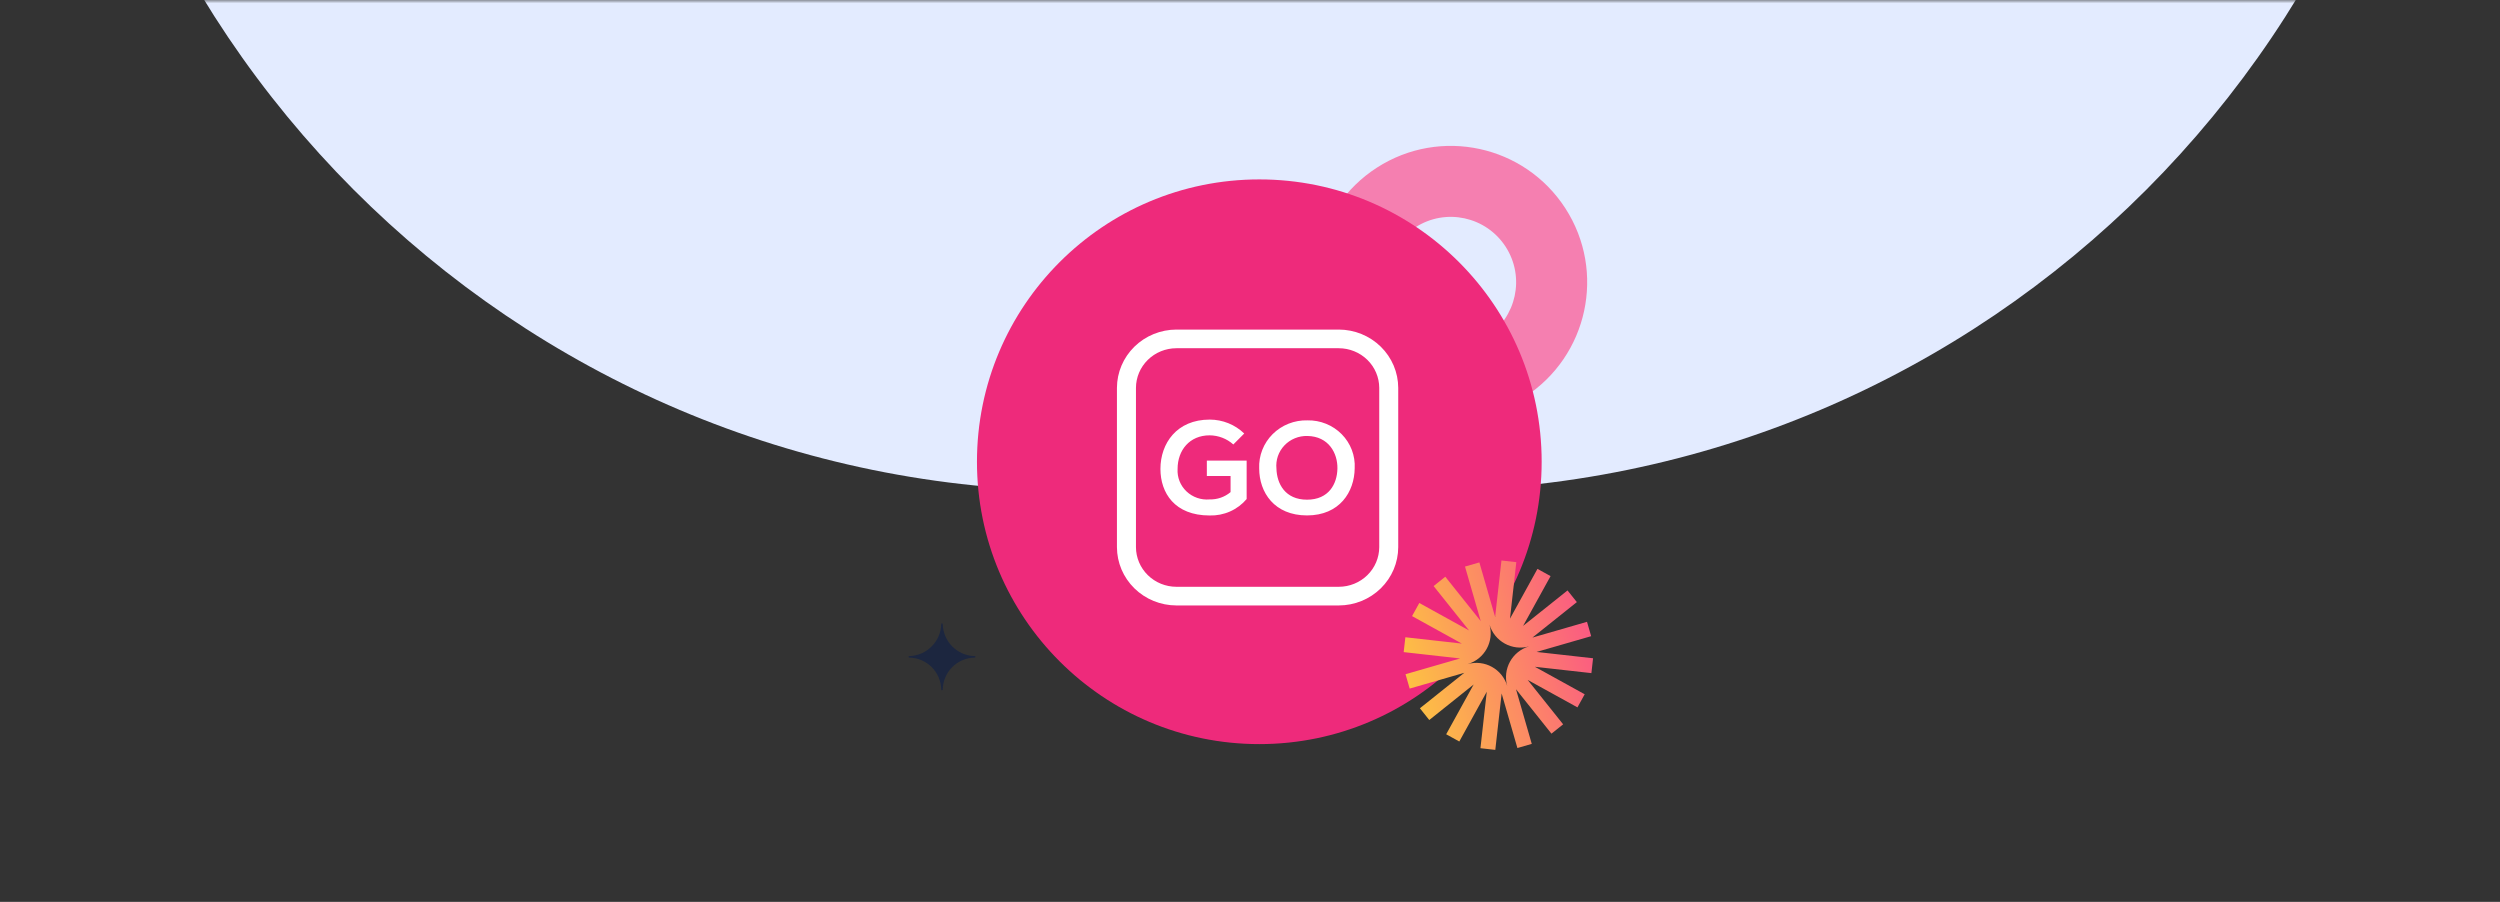
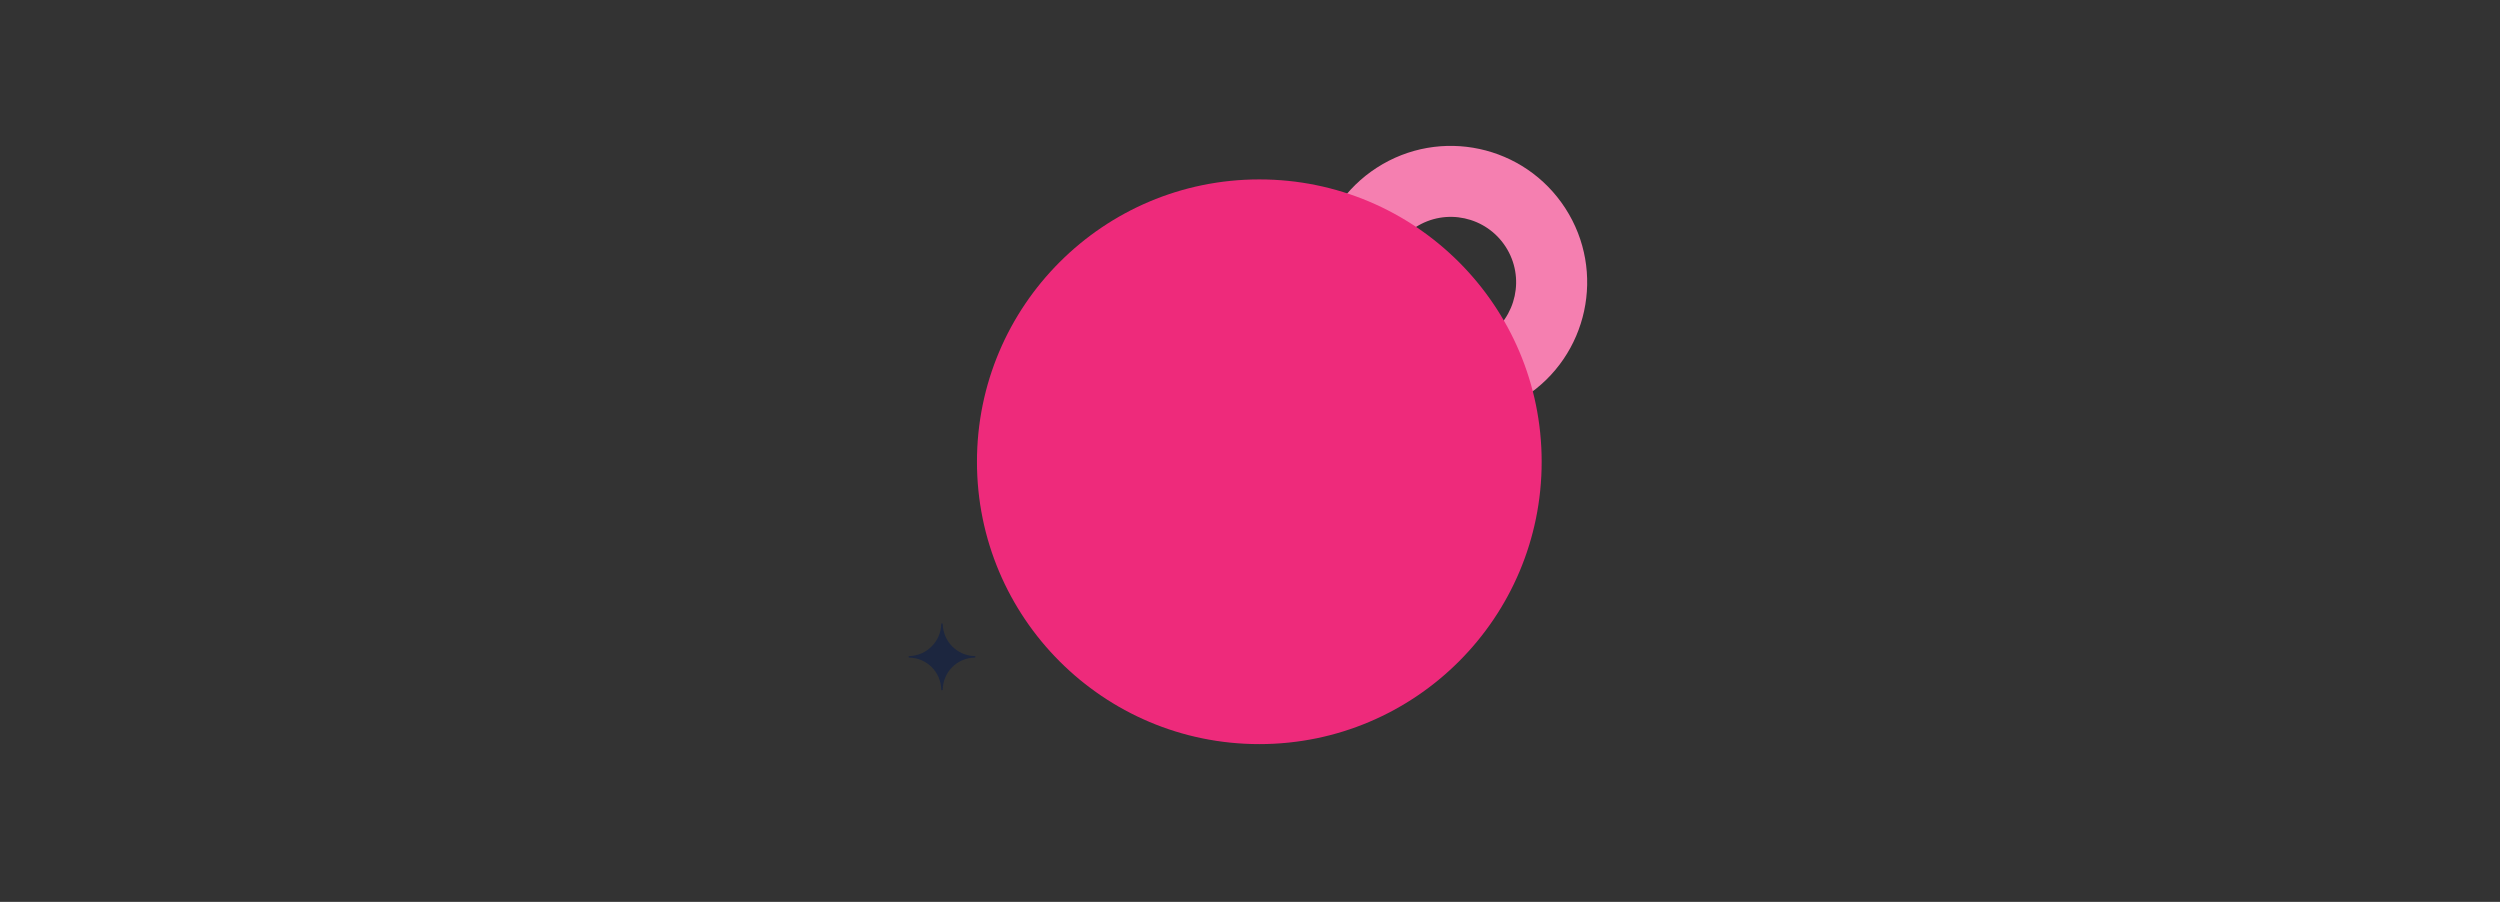
<svg xmlns="http://www.w3.org/2000/svg" width="377" height="136" viewBox="0 0 377 136" fill="none">
  <rect x="0" y="0" width="377" height="136" fill="#333333" stroke="none" />
  <mask id="mask0_8302_3841" style="mask-type:alpha" maskUnits="userSpaceOnUse" x="0" y="0" width="377" height="117">
    <path d="M369 0H8C3.582 0 0 3.081 0 6.882V110.118C0 113.919 3.582 117 8 117H369C373.418 117 377 113.919 377 110.118V6.882C377 3.081 373.418 0 369 0Z" fill="white" />
  </mask>
  <g mask="url(#mask0_8302_3841)">
-     <path d="M8 -354.795C8 -406.823 50.089 -449 102.009 -449H275.751C327.251 -449 369 -407.163 369 -355.556V-81.033C369 4.589 299.734 74 214.291 74H162.709C77.266 74 8 4.59 8 -81.033V-354.795Z" fill="#E3EBFF" />
-   </g>
+     </g>
  <path d="M201.504 53.72C195.337 44.177 198.093 31.434 207.632 25.284C217.171 19.134 229.89 21.871 236.057 31.415C242.224 40.958 239.468 53.701 229.929 59.851C220.389 66.001 207.67 63.264 201.504 53.72ZM227.057 37.218C224.109 32.648 218 31.318 213.432 34.287C208.865 37.256 207.536 43.348 210.503 47.917C213.452 52.486 219.561 53.817 224.128 50.848C228.695 47.879 230.006 41.787 227.057 37.218Z" fill="#F57FB0" />
  <path d="M189.904 112.211C213.42 112.211 232.483 93.148 232.483 69.633C232.483 46.118 213.42 27.055 189.904 27.055C166.389 27.055 147.326 46.118 147.326 69.633C147.326 93.148 166.389 112.211 189.904 112.211Z" fill="#EE2A7B" />
  <path d="M142.052 104.103C142.119 104.103 142.165 104.058 142.165 103.99C142.221 101.323 144.334 99.221 146.99 99.165C147.058 99.165 147.103 99.108 147.103 99.052C147.103 98.984 147.058 98.939 146.99 98.939C144.357 98.882 142.232 96.757 142.165 94.113C142.165 94.045 142.108 94 142.052 94C141.984 94 141.939 94.045 141.939 94.113C141.871 96.746 139.746 98.871 137.113 98.939C137.045 98.939 137 98.995 137 99.052C137 99.12 137.045 99.165 137.113 99.165C139.769 99.221 141.882 101.335 141.939 103.99C141.939 104.047 141.984 104.103 142.052 104.103Z" fill="#1C263F" />
-   <path d="M239.946 95.936L231.716 98.312L240.234 99.266L239.983 101.507L231.464 100.552L238.972 104.696L237.881 106.673L230.373 102.53L235.721 109.228L233.96 110.635L228.612 103.937L230.991 112.178L228.825 112.803L226.448 104.573L225.491 113.081L223.251 112.829L224.205 104.311L220.062 111.819L218.084 110.728L222.228 103.22L215.532 108.578L214.122 106.807L220.821 101.458L212.58 103.838L211.954 101.672L220.185 99.295L211.676 98.338L211.928 96.098L220.447 97.052L212.939 92.908L214.03 90.931L221.538 95.075L216.189 88.376L217.951 86.969L223.299 93.668L220.922 85.437L223.089 84.811L225.466 93.042L226.42 84.523L228.66 84.775L227.706 93.294L231.849 85.786L233.826 86.877L229.683 94.385L236.382 89.036L237.789 90.798L231.09 96.146L239.321 93.769L239.946 95.936ZM230.606 97.465C228.035 98.207 225.35 96.725 224.608 94.154C225.35 96.725 223.868 99.41 221.297 100.153C223.868 99.41 226.553 100.892 227.296 103.463C226.553 100.892 228.035 98.207 230.606 97.465Z" fill="url(#paint0_linear_8302_3841)" />
-   <path d="M181.992 71.777H185.57V74.21C184.692 74.951 183.564 75.344 182.407 75.312C181.77 75.368 181.129 75.289 180.527 75.079C179.925 74.87 179.377 74.536 178.918 74.099C178.46 73.663 178.103 73.135 177.872 72.551C177.641 71.967 177.541 71.341 177.58 70.716C177.58 67.887 179.401 65.648 182.407 65.648C183.732 65.658 185.007 66.149 185.985 67.026L187.628 65.374C186.242 64.029 184.371 63.275 182.422 63.275C177.466 63.275 174.994 66.848 174.994 70.716C174.994 74.331 177.138 77.734 182.407 77.734C183.469 77.765 184.524 77.558 185.492 77.129C186.461 76.7 187.316 76.06 187.994 75.257V69.46H181.992V71.777ZM197.158 63.39C196.186 63.365 195.219 63.536 194.317 63.893C193.415 64.25 192.598 64.785 191.916 65.465C191.234 66.145 190.702 66.955 190.353 67.845C190.003 68.735 189.844 69.686 189.886 70.639C189.886 74.253 192.169 77.726 197.095 77.726C202.022 77.726 204.251 74.171 204.287 70.614C204.339 69.672 204.191 68.729 203.854 67.845C203.517 66.962 202.998 66.155 202.329 65.477C201.66 64.799 200.855 64.264 199.965 63.905C199.075 63.545 198.12 63.37 197.158 63.39ZM197.095 75.353C193.792 75.353 192.551 72.937 192.488 70.674C192.423 70.041 192.496 69.401 192.702 68.797C192.909 68.193 193.244 67.64 193.686 67.173C194.128 66.707 194.666 66.338 195.265 66.092C195.863 65.845 196.509 65.727 197.158 65.744C200.381 65.802 201.723 68.356 201.683 70.654C201.644 72.953 200.402 75.353 197.095 75.353ZM201.892 49.699H177.398C175.023 49.706 172.747 50.634 171.067 52.281C169.388 53.928 168.441 56.16 168.435 58.49V82.514C168.441 84.843 169.387 87.076 171.067 88.722C172.747 90.369 175.023 91.296 177.398 91.302H201.889C204.265 91.298 206.542 90.371 208.222 88.724C209.902 87.077 210.848 84.844 210.853 82.514V58.49C210.847 56.16 209.902 53.928 208.223 52.281C206.543 50.633 204.267 49.705 201.892 49.699ZM207.99 82.514C207.984 84.098 207.34 85.615 206.198 86.734C205.055 87.854 203.507 88.484 201.892 88.488H177.398C175.783 88.484 174.236 87.854 173.094 86.734C171.952 85.615 171.308 84.098 171.303 82.514V58.49C171.307 56.906 171.951 55.388 173.093 54.267C174.235 53.147 175.783 52.516 177.398 52.513H201.889C203.505 52.516 205.054 53.146 206.198 54.266C207.341 55.386 207.985 56.905 207.99 58.49V82.514Z" fill="white" />
  <defs>
    <linearGradient id="paint0_linear_8302_3841" x1="212.271" y1="102.757" x2="239.637" y2="94.855" gradientUnits="userSpaceOnUse">
      <stop offset="5.32779e-09" stop-color="#FDC143" />
      <stop offset="1" stop-color="#FB5B82" />
    </linearGradient>
  </defs>
</svg>